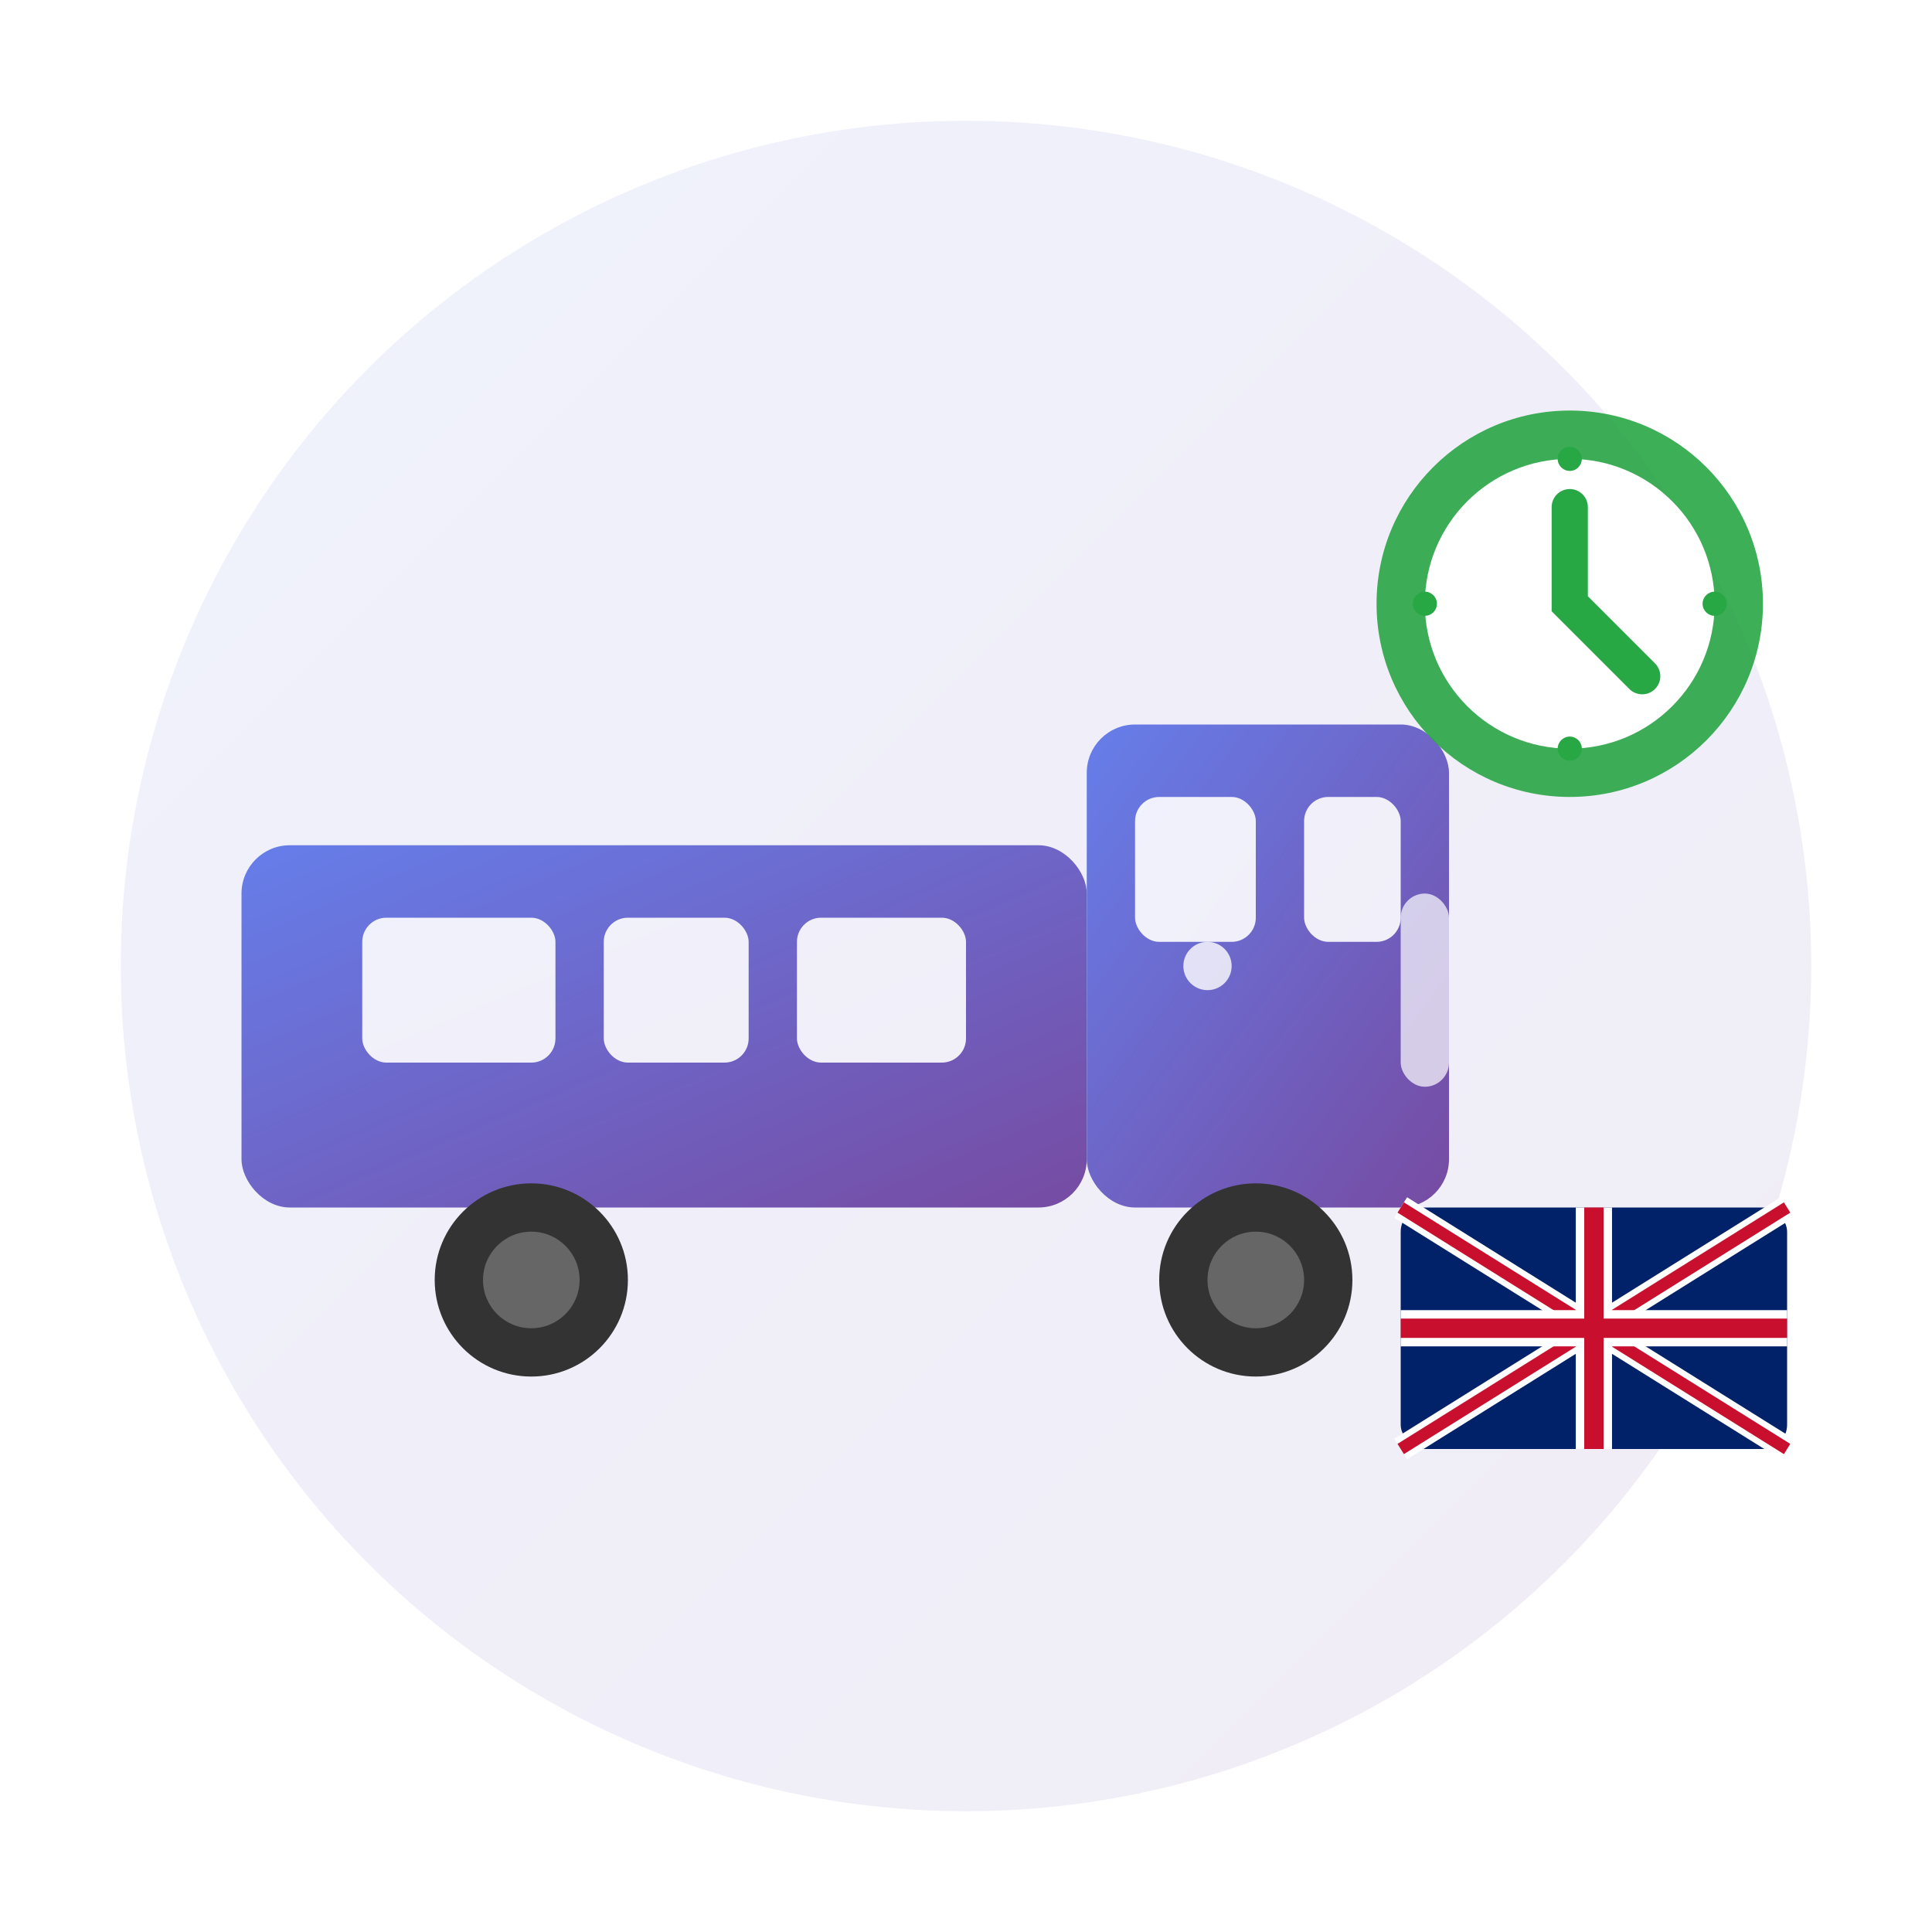
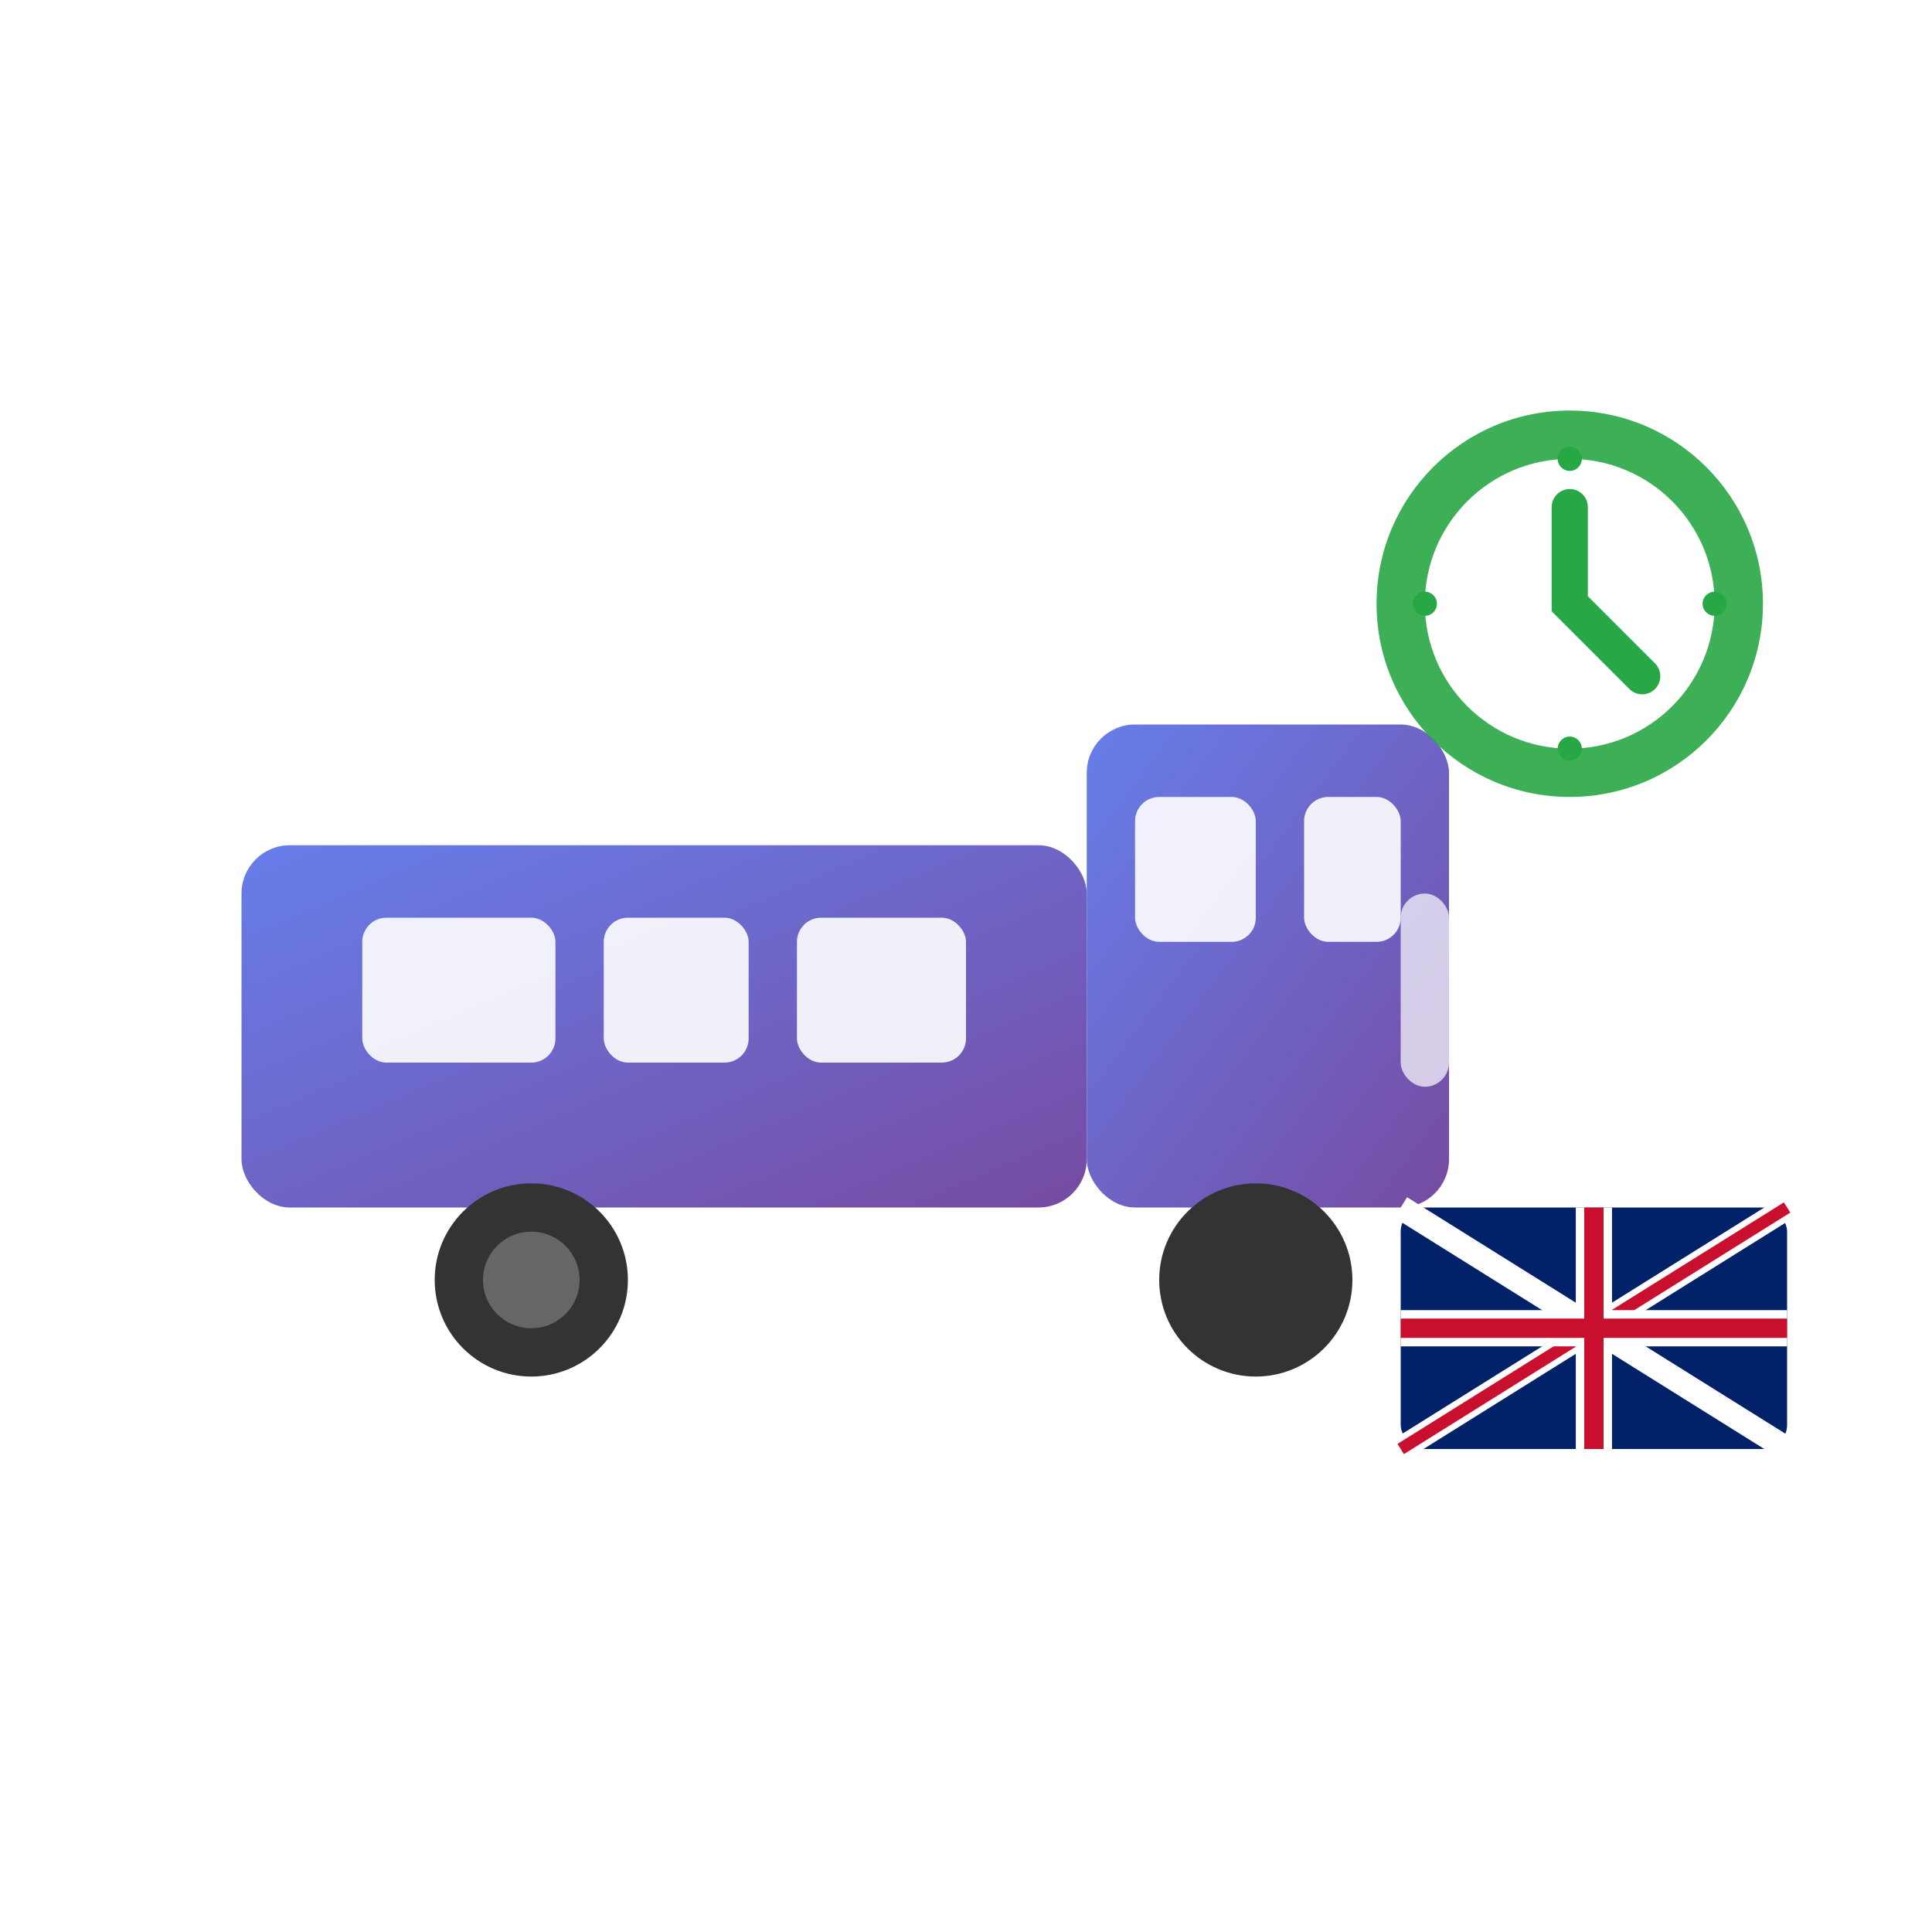
<svg xmlns="http://www.w3.org/2000/svg" width="80" height="80" viewBox="0 0 80 80" fill="none">
  <defs>
    <linearGradient id="deliveryGradient" x1="0%" y1="0%" x2="100%" y2="100%">
      <stop offset="0%" stop-color="#667eea" />
      <stop offset="100%" stop-color="#764ba2" />
    </linearGradient>
    <filter id="shadow">
      <feDropShadow dx="2" dy="4" stdDeviation="3" flood-opacity="0.3" />
    </filter>
  </defs>
-   <circle cx="40" cy="40" r="35" fill="url(#deliveryGradient)" opacity="0.1" />
  <g transform="translate(10, 25)" filter="url(#shadow)">
    <rect x="0" y="10" width="35" height="15" rx="2" fill="url(#deliveryGradient)" />
    <rect x="35" y="5" width="15" height="20" rx="2" fill="url(#deliveryGradient)" />
    <rect x="37" y="8" width="5" height="6" rx="1" fill="white" opacity="0.9" />
    <rect x="44" y="8" width="4" height="6" rx="1" fill="white" opacity="0.9" />
    <circle cx="12" cy="28" r="4" fill="#333" />
    <circle cx="12" cy="28" r="2" fill="#666" />
    <circle cx="42" cy="28" r="4" fill="#333" />
-     <circle cx="42" cy="28" r="2" fill="#666" />
    <rect x="5" y="13" width="8" height="6" rx="1" fill="white" opacity="0.9" />
    <rect x="15" y="13" width="6" height="6" rx="1" fill="white" opacity="0.9" />
    <rect x="23" y="13" width="7" height="6" rx="1" fill="white" opacity="0.9" />
    <rect x="48" y="12" width="2" height="8" rx="1" fill="white" opacity="0.7" />
-     <circle cx="40" cy="15" r="1" fill="white" opacity="0.8" />
  </g>
  <g opacity="0.6">
    <path d="M5 35L12 35" stroke="url(#deliveryGradient)" stroke-width="2" stroke-linecap="round" />
    <path d="M3 40L15 40" stroke="url(#deliveryGradient)" stroke-width="2" stroke-linecap="round" />
    <path d="M5 45L10 45" stroke="url(#deliveryGradient)" stroke-width="2" stroke-linecap="round" />
  </g>
  <g transform="translate(55, 15)">
    <circle cx="10" cy="10" r="8" fill="#28a745" opacity="0.9" />
    <circle cx="10" cy="10" r="6" fill="white" />
    <path d="M10 6V10L13 13" stroke="#28a745" stroke-width="1.5" stroke-linecap="round" />
    <circle cx="10" cy="4" r="0.5" fill="#28a745" />
    <circle cx="16" cy="10" r="0.5" fill="#28a745" />
    <circle cx="10" cy="16" r="0.5" fill="#28a745" />
    <circle cx="4" cy="10" r="0.5" fill="#28a745" />
  </g>
  <g transform="translate(58, 50)">
    <rect x="0" y="0" width="16" height="10" rx="1" fill="#012169" />
    <path d="M0 0L16 10M16 0L0 10" stroke="white" stroke-width="1" />
-     <path d="M0 0L16 10M16 0L0 10" stroke="#C8102E" stroke-width="0.5" />
+     <path d="M0 0M16 0L0 10" stroke="#C8102E" stroke-width="0.5" />
    <path d="M8 0V10M0 5H16" stroke="white" stroke-width="1.5" />
    <path d="M8 0V10M0 5H16" stroke="#C8102E" stroke-width="0.8" />
  </g>
</svg>